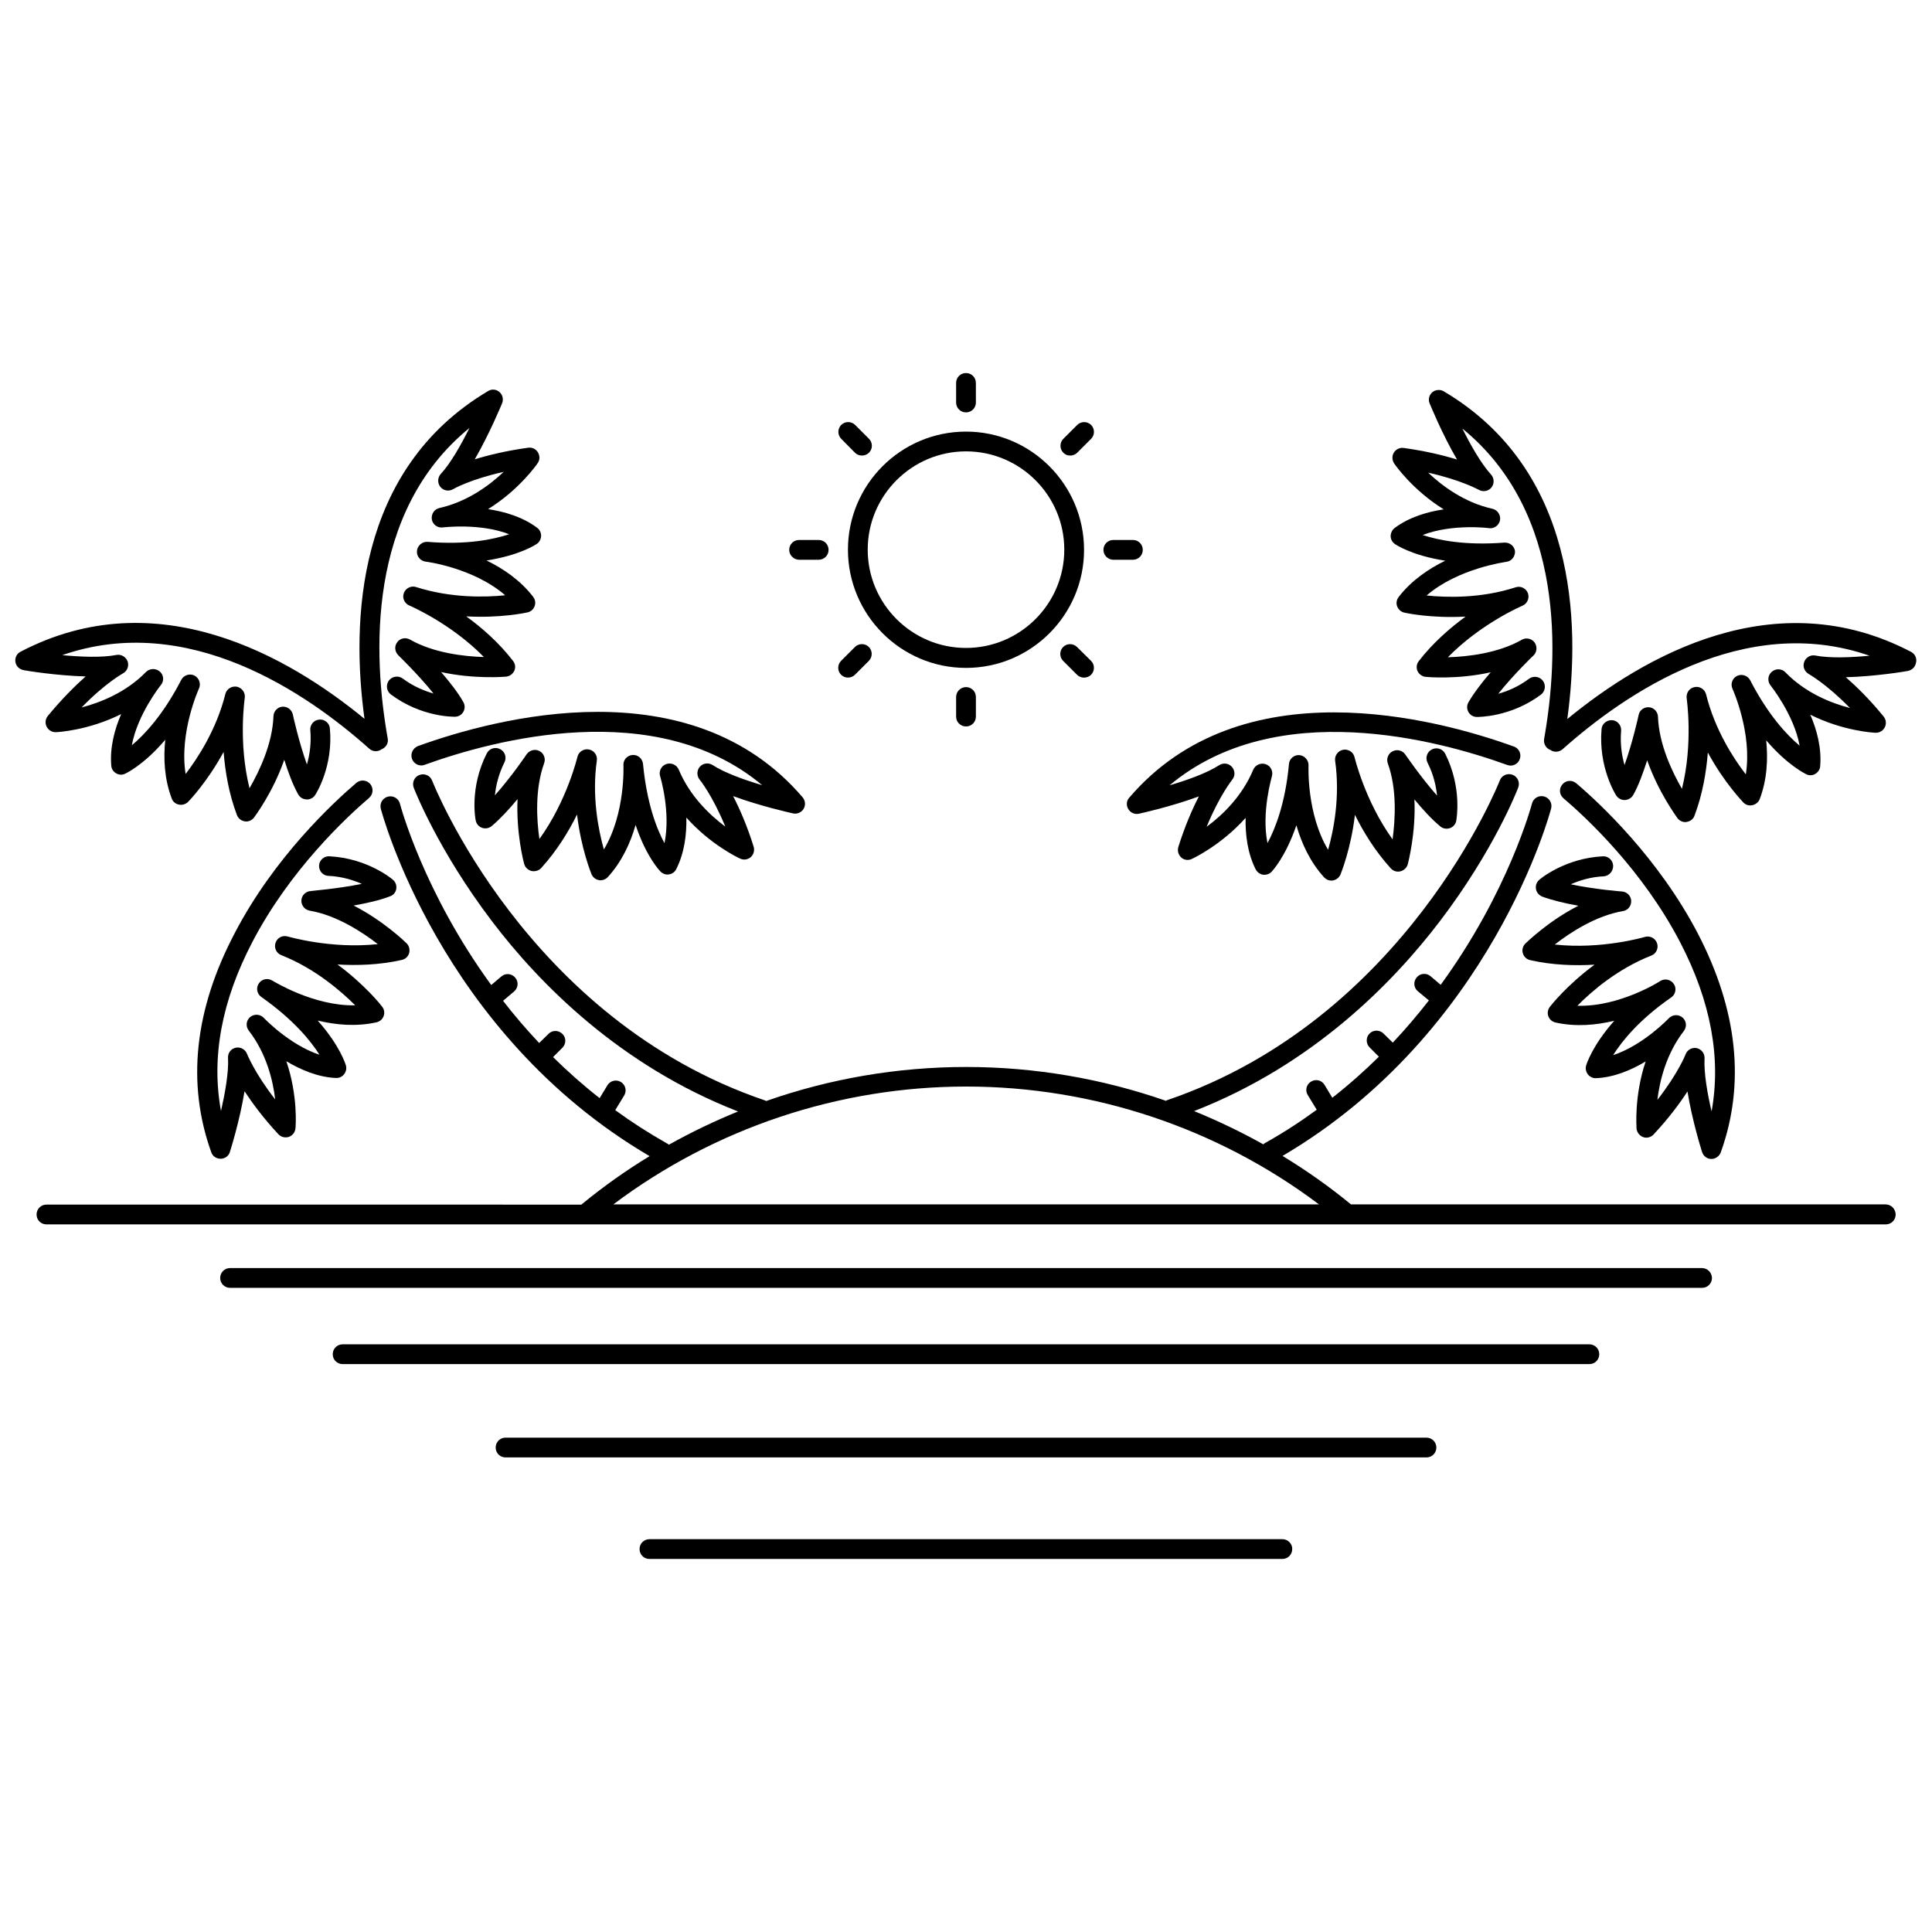
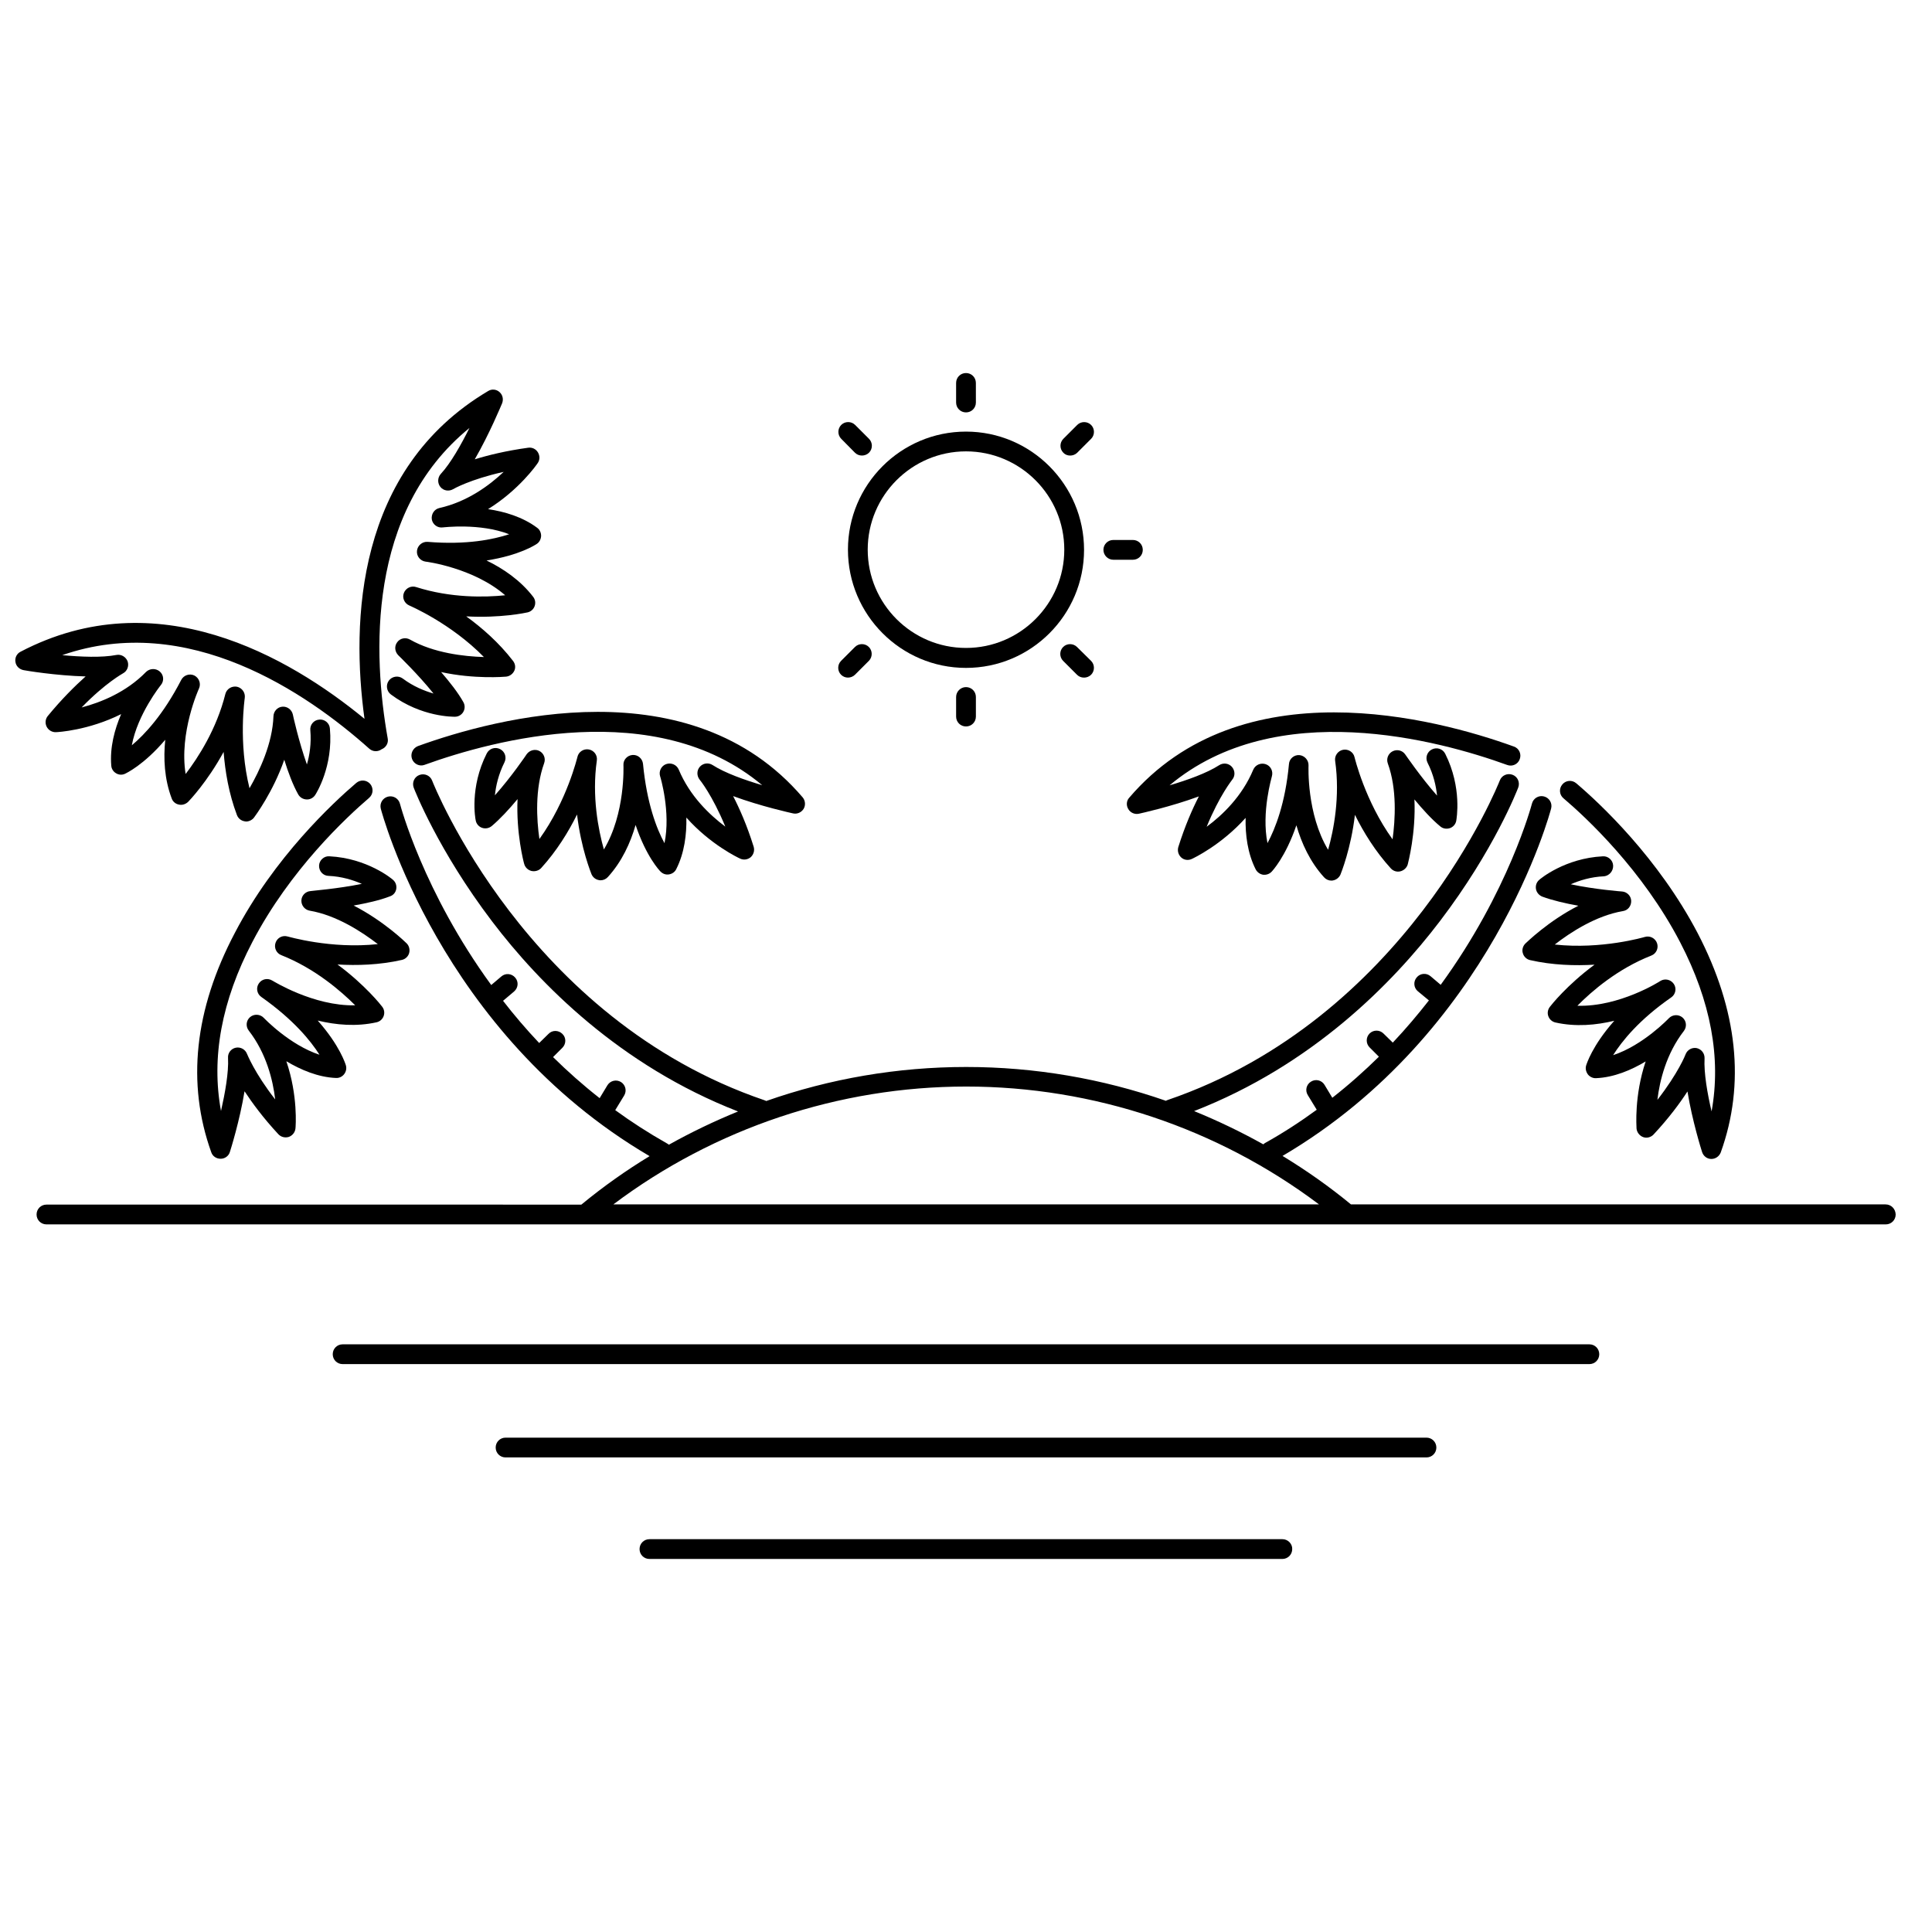
<svg xmlns="http://www.w3.org/2000/svg" width="800px" height="800px" version="1.1" viewBox="144 144 512 512">
  <defs>
    <clipPath id="b">
      <path d="m512 247h139.9v115h-139.9z" />
    </clipPath>
    <clipPath id="a">
      <path d="m148.09 247h139.91v115h-139.91z" />
    </clipPath>
  </defs>
  <path d="m443.02 358.43c0.555 0.957 1.715 1.461 2.82 1.211 0.453-0.102 8.516-1.863 15.871-4.586-1.715 3.324-3.68 7.809-5.441 13.402-0.301 1.008 0 2.066 0.754 2.769 0.754 0.707 1.863 0.855 2.82 0.402 0.453-0.203 7.809-3.68 14.258-10.883-0.102 4.434 0.504 9.371 2.672 13.652 0.402 0.754 1.109 1.258 1.914 1.41 0.855 0.102 1.664-0.152 2.266-0.754 0.203-0.203 3.727-3.93 6.602-12.344 1.359 4.734 3.629 9.723 7.356 13.805 0.504 0.555 1.211 0.855 1.914 0.855 0.152 0 0.301 0 0.453-0.051 0.855-0.152 1.613-0.754 1.965-1.562 0.152-0.402 2.769-6.801 3.828-15.82 2.266 4.586 5.391 9.672 9.523 14.207 0.656 0.707 1.613 1.008 2.57 0.754 0.906-0.25 1.664-0.957 1.914-1.863 0.102-0.453 2.168-8.211 1.762-17.18 2.168 2.621 4.586 5.289 6.852 7.152 0.707 0.605 1.664 0.754 2.57 0.453 0.855-0.301 1.512-1.059 1.664-1.965 0.051-0.352 1.613-8.715-2.922-17.734-0.656-1.309-2.215-1.812-3.527-1.16-1.309 0.656-1.812 2.215-1.16 3.527 1.613 3.176 2.266 6.246 2.519 8.715-4.281-4.836-8.363-10.832-8.414-10.883-0.754-1.109-2.168-1.461-3.375-0.855-1.16 0.605-1.715 1.965-1.258 3.223 2.469 6.801 1.965 14.914 1.258 20.102-7.305-10.125-10.027-21.613-10.078-21.766-0.301-1.359-1.664-2.215-3.023-1.965s-2.316 1.562-2.117 2.922c1.359 9.523-0.402 18.438-1.863 23.578-5.742-9.523-5.188-22.168-5.188-22.32 0.051-1.41-1.008-2.621-2.418-2.769-1.41-0.102-2.672 0.957-2.769 2.367-0.957 10.379-3.629 17.129-5.691 20.957-1.664-8.211 1.16-17.531 1.16-17.684 0.402-1.359-0.301-2.769-1.613-3.223-1.309-0.453-2.769 0.152-3.324 1.461-2.922 7.004-8.16 12.043-12.344 15.113 3.426-8.363 6.75-12.395 6.75-12.445 0.855-1.008 0.805-2.418-0.051-3.426-0.855-0.957-2.266-1.16-3.375-0.453-3.273 2.117-8.516 3.981-13.148 5.34 28.215-23.629 71.289-11.992 89.477-5.391 1.359 0.504 2.871-0.203 3.324-1.562 0.504-1.359-0.203-2.871-1.562-3.324-20.758-7.508-72.297-21.16-101.97 13.602-0.703 0.773-0.805 2.031-0.199 2.988z" />
  <path d="m571.5 373.4c-0.051-1.461-1.359-2.57-2.719-2.469-10.078 0.504-16.625 5.996-16.879 6.246-0.707 0.605-1.008 1.512-0.855 2.418 0.152 0.906 0.805 1.664 1.664 2.016 2.719 1.008 6.195 1.812 9.574 2.418-8.012 4.082-13.703 9.723-14.055 10.027-0.656 0.656-0.957 1.664-0.656 2.57 0.25 0.906 1.008 1.613 1.914 1.812 5.945 1.359 11.941 1.512 17.078 1.211-7.305 5.391-11.586 10.832-11.84 11.184-0.555 0.707-0.707 1.664-0.402 2.469 0.301 0.855 1.008 1.461 1.863 1.664 5.391 1.211 10.832 0.707 15.617-0.453-5.894 6.648-7.356 11.539-7.457 11.84-0.25 0.805-0.051 1.664 0.453 2.367 0.504 0.656 1.359 1.059 2.168 1.008 4.785-0.203 9.371-2.168 13.148-4.434-3.074 9.168-2.418 17.281-2.418 17.785 0.102 1.008 0.805 1.914 1.762 2.266s2.066 0.051 2.769-0.707c4.031-4.332 6.902-8.211 8.969-11.387 1.258 7.758 3.727 15.617 3.879 16.07 0.352 1.059 1.309 1.812 2.418 1.812h0.051c1.109 0 2.066-0.707 2.469-1.715 6.551-18.188 4.484-37.734-6.098-58.09-10.43-19.949-25.945-34.461-32.195-39.75-1.109-0.957-2.769-0.805-3.68 0.301-0.957 1.109-0.805 2.769 0.301 3.68 5.996 5.09 20.957 18.992 30.934 38.188 8.113 15.617 10.883 30.633 8.312 44.789-1.109-4.684-2.066-10.176-1.863-14.055 0.051-1.309-0.805-2.418-2.066-2.719-1.258-0.25-2.519 0.453-2.973 1.664 0 0.051-1.914 4.938-7.457 12.043 0.605-5.141 2.367-12.242 7.004-18.238 0.855-1.109 0.707-2.672-0.352-3.578s-2.672-0.805-3.629 0.203c-0.102 0.102-6.801 7.152-14.762 9.773 2.316-3.68 6.852-9.371 15.418-15.316 1.16-0.805 1.461-2.418 0.656-3.578s-2.367-1.512-3.578-0.754c-0.102 0.102-10.832 6.902-21.965 6.551 3.777-3.828 10.629-9.773 19.598-13.301 1.309-0.504 1.965-1.965 1.512-3.273-0.453-1.309-1.863-2.066-3.223-1.664-0.152 0.051-11.488 3.375-23.879 2.016 4.133-3.223 10.934-7.656 18.086-8.867 1.309-0.203 2.215-1.359 2.168-2.719-0.051-1.309-1.109-2.367-2.418-2.469-0.102 0-7.305-0.555-13.602-1.914 2.316-1.008 5.289-1.965 8.867-2.117 1.309-0.156 2.418-1.363 2.367-2.824z" />
  <g clip-path="url(#b)">
-     <path d="m650.49 316.77c-36.172-18.941-71.039 1.258-91.141 17.785 3.527-25.797 2.367-66.051-32.746-86.855-0.957-0.555-2.168-0.453-3.023 0.25-0.855 0.754-1.16 1.914-0.707 2.973 0.203 0.453 3.273 8.062 7.254 14.863-3.578-1.109-8.312-2.266-14.156-3.074-1.008-0.152-2.016 0.352-2.57 1.211-0.555 0.855-0.504 2.016 0.051 2.871 0.25 0.402 4.938 7.106 13.148 12.191-4.383 0.656-9.168 2.066-13 4.938-0.656 0.504-1.059 1.309-1.059 2.168 0 0.855 0.453 1.613 1.16 2.117 0.25 0.152 4.484 3.023 13.301 4.383-4.434 2.168-8.969 5.238-12.344 9.621-0.555 0.707-0.707 1.664-0.402 2.469 0.301 0.805 1.008 1.461 1.863 1.664 0.402 0.102 7.152 1.562 16.273 1.059-4.133 3.023-8.664 6.953-12.395 11.789-0.605 0.754-0.707 1.762-0.352 2.621 0.402 0.855 1.211 1.461 2.168 1.562 0.453 0.051 8.465 0.754 17.23-1.211-2.215 2.57-4.434 5.441-5.894 7.961-0.453 0.805-0.453 1.762 0 2.57 0.453 0.805 1.309 1.309 2.215 1.309 0.352 0 8.918 0.102 16.977-5.894 1.16-0.855 1.41-2.519 0.555-3.68-0.855-1.16-2.519-1.41-3.68-0.555-2.82 2.117-5.742 3.324-8.16 3.981 4.031-5.039 9.219-10.078 9.32-10.125 0.957-0.906 1.059-2.418 0.301-3.477-0.805-1.059-2.266-1.359-3.375-0.707-6.297 3.578-14.359 4.484-19.598 4.637 8.715-8.918 19.598-13.602 19.75-13.652 1.309-0.555 1.914-2.016 1.461-3.324-0.504-1.309-1.914-2.016-3.273-1.562-9.168 2.973-18.238 2.719-23.578 2.168 8.414-7.254 20.957-8.867 21.109-8.918 1.41-0.152 2.418-1.461 2.316-2.871-0.195-1.316-1.402-2.324-2.863-2.223-10.379 0.805-17.48-0.656-21.613-2.016 7.809-3.023 17.48-1.863 17.582-1.812 1.359 0.203 2.672-0.754 2.922-2.117 0.25-1.359-0.656-2.719-2.016-3.023-7.406-1.664-13.25-5.996-17.027-9.574 8.816 1.965 13.352 4.535 13.402 4.535 1.109 0.656 2.57 0.402 3.375-0.605 0.805-1.008 0.754-2.469-0.102-3.426-2.672-2.922-5.441-7.859-7.609-12.191 27.355 22.27 25.543 60.406 21.664 82.273-0.203 1.258 0.504 2.469 1.613 2.871 0.957 0.707 2.316 0.656 3.273-0.152 16.574-14.762 48.062-36.375 81.367-24.789-4.836 0.453-10.48 0.707-14.359-0.051-1.258-0.25-2.519 0.453-2.973 1.715-0.453 1.211 0.102 2.57 1.211 3.176 0.051 0.051 4.637 2.57 10.934 9.02-5.039-1.309-11.789-3.981-17.129-9.473-0.957-1.008-2.57-1.059-3.629-0.102-1.059 0.906-1.16 2.519-0.301 3.578 0.051 0.102 6.195 7.707 7.707 15.973-3.324-2.769-8.312-8.062-13.098-17.332-0.656-1.258-2.215-1.762-3.477-1.16-1.258 0.605-1.812 2.168-1.211 3.426 0.051 0.152 5.289 11.688 3.527 22.672-3.273-4.231-8.211-11.84-10.531-21.211-0.352-1.359-1.715-2.215-3.074-1.914-1.359 0.25-2.266 1.562-2.066 2.973 0 0.152 1.762 11.84-1.258 23.98-2.621-4.535-6.098-11.84-6.348-19.094-0.051-1.309-1.059-2.418-2.367-2.519-1.309-0.102-2.519 0.754-2.769 2.066 0 0.102-1.562 7.152-3.727 13.25-0.707-2.418-1.211-5.543-0.906-9.07 0.102-1.461-0.957-2.719-2.367-2.82-1.41-0.102-2.719 0.957-2.82 2.367-0.855 10.078 3.68 17.281 3.879 17.582 0.504 0.754 1.359 1.258 2.316 1.211 0.906-0.051 1.762-0.555 2.215-1.359 1.41-2.519 2.621-5.894 3.68-9.168 2.973 8.465 7.758 14.914 8.012 15.316 0.504 0.656 1.258 1.059 2.117 1.059 0.102 0 0.25 0 0.352-0.051 0.957-0.152 1.762-0.754 2.066-1.664 2.168-5.742 3.125-11.586 3.527-16.727 4.332 8.012 9.168 12.949 9.422 13.25 0.605 0.656 1.512 0.906 2.418 0.707 0.855-0.203 1.613-0.805 1.914-1.613 1.965-5.188 2.215-10.629 1.715-15.566 5.793 6.75 10.43 8.867 10.68 9.02 0.754 0.352 1.664 0.301 2.367-0.152 0.707-0.453 1.211-1.16 1.258-2.016 0.402-4.785-0.855-9.574-2.621-13.652 8.664 4.332 16.777 4.785 17.281 4.785 1.008 0.051 2.016-0.504 2.469-1.461 0.453-0.906 0.352-2.016-0.301-2.82-3.727-4.586-7.203-7.961-10.027-10.43 7.859-0.203 15.973-1.562 16.426-1.664 1.109-0.203 1.965-1.059 2.168-2.168 0.293-1.207-0.262-2.316-1.27-2.871z" />
-   </g>
+     </g>
  <path d="m253.19 345.13c0.504 1.359 2.016 2.066 3.324 1.562 18.238-6.602 61.262-18.238 89.477 5.391-4.586-1.359-9.875-3.223-13.148-5.34-1.109-0.707-2.519-0.504-3.375 0.453-0.855 0.957-0.855 2.418-0.051 3.426 0.051 0.051 3.324 4.031 6.801 12.445-4.18-3.125-9.422-8.113-12.344-15.113-0.555-1.309-2.016-1.914-3.324-1.461s-2.016 1.914-1.613 3.223c0.051 0.102 2.871 9.473 1.16 17.734-2.066-3.777-4.684-10.531-5.691-21.008-0.152-1.41-1.359-2.469-2.769-2.367-1.41 0.102-2.519 1.309-2.418 2.719 0 0.152 0.555 12.797-5.188 22.32-1.461-5.188-3.223-14.105-1.863-23.578 0.203-1.41-0.754-2.672-2.117-2.922-1.359-0.25-2.719 0.605-3.023 1.965-0.051 0.152-2.769 11.637-10.078 21.766-0.754-5.188-1.211-13.25 1.258-20.102 0.453-1.258-0.102-2.621-1.258-3.223-1.16-0.605-2.621-0.203-3.375 0.855-0.051 0.102-4.082 6.047-8.414 10.883 0.25-2.519 0.957-5.594 2.519-8.715 0.656-1.309 0.152-2.871-1.16-3.527-1.309-0.656-2.871-0.152-3.527 1.16-4.586 9.02-3.023 17.383-2.922 17.734 0.152 0.906 0.805 1.664 1.664 1.965 0.855 0.301 1.812 0.152 2.57-0.453 2.215-1.863 4.637-4.484 6.852-7.152-0.402 8.969 1.613 16.727 1.762 17.18 0.25 0.906 0.957 1.613 1.914 1.863 0.906 0.203 1.914-0.051 2.57-0.754 4.133-4.535 7.254-9.621 9.523-14.207 1.059 9.02 3.68 15.418 3.828 15.82 0.352 0.805 1.059 1.41 1.965 1.562 0.152 0.051 0.301 0.051 0.453 0.051 0.707 0 1.41-0.301 1.914-0.855 3.727-4.082 5.996-9.07 7.356-13.805 2.82 8.414 6.348 12.09 6.602 12.344 0.605 0.605 1.41 0.906 2.266 0.754 0.855-0.152 1.562-0.656 1.914-1.41 2.168-4.281 2.769-9.219 2.672-13.652 6.398 7.203 13.805 10.68 14.258 10.883 0.957 0.453 2.066 0.25 2.82-0.402 0.754-0.707 1.059-1.762 0.754-2.769-1.762-5.644-3.727-10.078-5.441-13.402 7.356 2.719 15.418 4.484 15.871 4.586 1.109 0.25 2.215-0.25 2.82-1.211 0.555-0.957 0.453-2.168-0.25-3.023-29.727-34.812-81.215-21.109-101.97-13.602-1.359 0.539-2.066 2.051-1.562 3.41z" />
  <path d="m249.01 379.59c0.152-0.906-0.152-1.812-0.855-2.418-0.25-0.25-6.801-5.742-16.879-6.246-1.41-0.102-2.672 1.059-2.719 2.469-0.051 1.461 1.059 2.672 2.469 2.719 3.527 0.152 6.551 1.109 8.867 2.117-6.348 1.309-13.551 1.863-13.602 1.914-1.309 0.102-2.367 1.16-2.418 2.469-0.051 1.309 0.855 2.469 2.168 2.719 7.152 1.211 13.906 5.644 18.086 8.867-12.445 1.359-23.781-2.016-23.879-2.016-1.359-0.402-2.769 0.301-3.223 1.664-0.453 1.309 0.203 2.769 1.512 3.273 8.918 3.527 15.82 9.523 19.598 13.301-11.082 0.25-21.816-6.5-21.965-6.551-1.211-0.754-2.769-0.453-3.578 0.754-0.805 1.16-0.504 2.769 0.656 3.578 8.516 5.996 13.098 11.637 15.418 15.316-7.961-2.621-14.66-9.672-14.762-9.773-0.957-1.008-2.57-1.109-3.629-0.203-1.059 0.906-1.211 2.469-0.352 3.578 4.637 5.996 6.398 13.047 7.004 18.238-5.543-7.106-7.406-11.992-7.457-12.043-0.453-1.211-1.715-1.914-2.973-1.664-1.258 0.25-2.168 1.41-2.066 2.719 0.203 3.879-0.805 9.371-1.863 14.055-2.621-14.156 0.152-29.172 8.312-44.789 9.977-19.145 24.938-33.051 30.934-38.188 1.109-0.957 1.211-2.57 0.301-3.68-0.957-1.109-2.57-1.211-3.68-0.301-6.195 5.289-21.766 19.75-32.195 39.75-10.734 20.363-12.801 39.91-6.254 58.148 0.352 1.059 1.359 1.715 2.469 1.715h0.051c1.109 0 2.117-0.754 2.418-1.812 0.152-0.453 2.621-8.312 3.879-16.07 2.066 3.125 4.938 7.055 8.969 11.387 0.707 0.754 1.762 1.008 2.769 0.707 0.957-0.352 1.664-1.211 1.762-2.266 0.051-0.453 0.707-8.613-2.418-17.785 3.828 2.266 8.363 4.231 13.148 4.434 0.855 0.051 1.664-0.352 2.168-1.008 0.504-0.656 0.707-1.512 0.453-2.367-0.102-0.301-1.562-5.188-7.457-11.84 4.785 1.16 10.227 1.664 15.617 0.453 0.855-0.203 1.562-0.805 1.863-1.664 0.301-0.855 0.152-1.762-0.402-2.469-0.25-0.352-4.535-5.793-11.84-11.184 5.141 0.301 11.082 0.152 17.078-1.211 0.906-0.203 1.664-0.906 1.914-1.812s0-1.914-0.656-2.57c-0.352-0.352-6.098-5.945-14.055-10.027 3.375-0.605 6.852-1.359 9.574-2.418 0.961-0.305 1.566-1.062 1.719-1.969z" />
  <g clip-path="url(#a)">
    <path d="m156.66 333.75c-0.656 0.805-0.754 1.914-0.301 2.82s1.41 1.512 2.469 1.461c0.453 0 8.613-0.453 17.281-4.785-1.762 4.082-3.023 8.867-2.621 13.652 0.051 0.855 0.555 1.613 1.258 2.016 0.707 0.453 1.613 0.504 2.367 0.152 0.301-0.152 4.938-2.266 10.68-9.02-0.504 4.887-0.25 10.379 1.715 15.566 0.301 0.855 1.059 1.461 1.914 1.613 0.855 0.203 1.762-0.102 2.418-0.707 0.301-0.301 5.09-5.289 9.422-13.25 0.402 5.141 1.359 10.984 3.527 16.727 0.352 0.906 1.109 1.512 2.066 1.664 0.102 0 0.25 0.051 0.352 0.051 0.805 0 1.613-0.402 2.117-1.059 0.301-0.402 5.09-6.852 8.012-15.316 1.008 3.273 2.266 6.648 3.68 9.168 0.453 0.805 1.258 1.309 2.215 1.359 0.906 0.051 1.812-0.402 2.316-1.211 0.203-0.301 4.785-7.508 3.879-17.582-0.102-1.461-1.41-2.519-2.82-2.367-1.461 0.102-2.519 1.41-2.367 2.82 0.301 3.527-0.203 6.648-0.906 9.07-2.168-6.098-3.727-13.148-3.727-13.25-0.301-1.309-1.512-2.168-2.769-2.066-1.309 0.102-2.316 1.211-2.367 2.519-0.25 7.254-3.727 14.559-6.348 19.094-3.023-12.141-1.258-23.832-1.258-23.93 0.203-1.359-0.707-2.672-2.066-2.973-1.359-0.25-2.719 0.555-3.074 1.914-2.316 9.32-7.254 16.93-10.531 21.211-1.762-10.984 3.477-22.52 3.527-22.621 0.605-1.309 0.051-2.82-1.211-3.477-1.258-0.605-2.82-0.102-3.477 1.16-4.785 9.27-9.773 14.559-13.098 17.332 1.512-8.211 7.609-15.871 7.707-15.973 0.906-1.109 0.754-2.672-0.301-3.578-1.059-0.906-2.621-0.855-3.629 0.102-5.289 5.441-12.09 8.113-17.078 9.422 6.297-6.5 10.883-8.969 10.934-9.02 1.16-0.605 1.664-1.965 1.258-3.176-0.453-1.211-1.715-1.965-2.973-1.715-3.879 0.754-9.523 0.504-14.359 0.051 33.301-11.586 64.789 9.977 81.367 24.789 0.957 0.855 2.316 0.855 3.273 0.152 1.16-0.453 1.863-1.664 1.613-2.871-3.879-21.867-5.691-60.004 21.664-82.273-2.168 4.332-4.938 9.32-7.609 12.191-0.855 0.957-0.906 2.418-0.102 3.426 0.805 1.008 2.215 1.258 3.375 0.605 0.051-0.051 4.535-2.621 13.402-4.586-3.777 3.578-9.621 7.91-17.027 9.574-1.359 0.301-2.215 1.613-2.016 3.023 0.25 1.359 1.512 2.316 2.922 2.117 0.102 0 9.824-1.211 17.582 1.812-4.133 1.359-11.234 2.871-21.613 2.016-1.41-0.102-2.672 0.957-2.82 2.367-0.152 1.41 0.855 2.672 2.266 2.871 0.152 0 12.695 1.613 21.109 8.918-5.34 0.555-14.41 0.754-23.578-2.168-1.309-0.453-2.769 0.25-3.273 1.562-0.504 1.309 0.152 2.769 1.461 3.324 0.102 0.051 10.984 4.684 19.75 13.652-5.238-0.152-13.301-1.059-19.598-4.637-1.16-0.656-2.621-0.352-3.375 0.707-0.805 1.059-0.656 2.519 0.301 3.477 0.051 0.051 5.289 5.09 9.32 10.125-2.418-0.707-5.34-1.863-8.16-3.981-1.16-0.855-2.82-0.605-3.68 0.555-0.855 1.16-0.605 2.82 0.555 3.68 8.113 6.047 16.625 5.894 16.977 5.894 0.906 0 1.762-0.504 2.215-1.309 0.453-0.805 0.453-1.762 0-2.57-1.41-2.519-3.629-5.34-5.894-7.961 8.766 1.914 16.777 1.258 17.23 1.211 0.957-0.102 1.762-0.707 2.168-1.562 0.402-0.855 0.25-1.863-0.352-2.621-3.727-4.836-8.211-8.766-12.395-11.789 9.07 0.504 15.82-0.957 16.273-1.059 0.855-0.203 1.562-0.805 1.863-1.664 0.301-0.855 0.152-1.762-0.402-2.469-3.375-4.383-7.91-7.457-12.344-9.621 8.766-1.359 13-4.18 13.301-4.383 0.707-0.453 1.109-1.258 1.16-2.117 0-0.855-0.352-1.664-1.059-2.168-3.828-2.871-8.613-4.281-13-4.938 8.211-5.09 12.898-11.789 13.148-12.191 0.605-0.855 0.605-1.965 0.051-2.871-0.555-0.906-1.562-1.359-2.57-1.211-5.844 0.805-10.578 1.965-14.156 3.074 3.93-6.801 7.055-14.41 7.254-14.863 0.402-1.059 0.152-2.215-0.707-2.973-0.855-0.754-2.066-0.855-3.023-0.25-35.066 20.809-36.273 61.113-32.746 86.855-20.102-16.523-55.016-36.676-91.141-17.785-1.008 0.504-1.562 1.613-1.359 2.719 0.152 1.109 1.059 1.965 2.168 2.168 0.453 0.102 8.566 1.461 16.426 1.664-2.824 2.531-6.301 5.957-10.027 10.488z" />
  </g>
  <path d="m643.69 463.18h-141.67c-5.742-4.734-11.84-9.02-18.137-12.848 55.57-32.648 71.039-91.492 71.188-92.098 0.352-1.41-0.504-2.82-1.914-3.176-1.41-0.352-2.82 0.504-3.176 1.914-0.102 0.352-6.144 23.277-24.184 48.012l-2.672-2.266c-1.109-0.957-2.769-0.805-3.68 0.301-0.957 1.109-0.805 2.769 0.301 3.68l2.93 2.422c-2.922 3.727-6.098 7.508-9.574 11.184l-2.469-2.418c-1.008-1.008-2.672-1.008-3.68 0-1.008 1.008-1.008 2.672 0 3.68l2.469 2.469c-3.777 3.727-7.91 7.406-12.344 10.883l-2.066-3.426c-0.754-1.258-2.367-1.613-3.578-0.855-1.258 0.754-1.613 2.367-0.855 3.578l2.367 3.879c-4.281 3.125-8.816 6.098-13.703 8.816-0.152 0.102-0.301 0.203-0.453 0.352-5.945-3.324-12.043-6.246-18.34-8.816 31.336-12.191 52.598-33.855 65.141-50.332 14.359-18.844 20.504-34.762 20.758-35.418 0.504-1.359-0.152-2.871-1.512-3.375-1.359-0.504-2.871 0.152-3.375 1.512-0.25 0.605-24.887 63.129-88.066 84.691-0.152 0.051-0.301 0.102-0.402 0.203-16.93-5.894-34.812-8.969-52.949-8.969s-36.074 3.074-53 9.02c-0.152-0.102-0.301-0.152-0.453-0.203-63.176-21.512-87.812-84.035-88.066-84.691-0.504-1.359-2.016-2.016-3.375-1.512-1.359 0.504-2.016 2.016-1.512 3.375 0.25 0.656 6.449 16.574 20.758 35.418 12.543 16.523 33.855 38.188 65.191 50.383-6.297 2.57-12.395 5.492-18.34 8.816-0.152-0.152-0.301-0.25-0.504-0.352-4.887-2.769-9.422-5.691-13.703-8.816l2.367-3.879c0.754-1.258 0.352-2.82-0.855-3.578-1.258-0.754-2.82-0.352-3.578 0.855l-2.066 3.426c-4.434-3.477-8.566-7.152-12.344-10.883l2.469-2.469c1.008-1.008 1.059-2.672 0-3.68-1.008-1.008-2.672-1.059-3.68 0l-2.469 2.418c-3.477-3.68-6.699-7.457-9.574-11.184l2.922-2.469c1.109-0.957 1.258-2.57 0.301-3.68-0.957-1.109-2.57-1.258-3.68-0.301l-2.672 2.266c-18.035-24.738-24.082-47.66-24.184-48.012-0.352-1.41-1.762-2.266-3.176-1.914-1.41 0.352-2.266 1.762-1.914 3.176 0.152 0.605 15.617 59.5 71.238 92.098-6.297 3.828-12.344 8.113-18.086 12.848l-141.75-0.004c-1.461 0-2.621 1.16-2.621 2.621 0 1.461 1.16 2.621 2.621 2.621h487.44c1.461 0 2.621-1.16 2.621-2.621-0.051-1.512-1.211-2.672-2.672-2.672zm-337.15 0c26.852-20.203 59.801-31.234 93.508-31.234 33.754 0 66.652 11.035 93.508 31.234z" />
-   <path d="m595.02 480.05h-390.05c-1.461 0-2.621 1.16-2.621 2.621 0 1.461 1.16 2.621 2.621 2.621h390.1c1.461 0 2.621-1.16 2.621-2.621-0.051-1.465-1.211-2.621-2.672-2.621z" />
  <path d="m565.2 500.26h-330.4c-1.461 0-2.621 1.16-2.621 2.621 0 1.461 1.16 2.621 2.621 2.621h330.4c1.461 0 2.621-1.16 2.621-2.621-0.004-1.465-1.16-2.621-2.621-2.621z" />
  <path d="m522.02 524.99h-244.04c-1.461 0-2.621 1.16-2.621 2.621 0 1.461 1.16 2.621 2.621 2.621h244.05c1.461 0 2.621-1.16 2.621-2.621-0.004-1.461-1.164-2.621-2.625-2.621z" />
-   <path d="m483.88 551.9h-167.77c-1.461 0-2.621 1.16-2.621 2.621 0 1.461 1.16 2.621 2.621 2.621h167.72c1.461 0 2.621-1.16 2.621-2.621 0.051-1.414-1.16-2.621-2.57-2.621z" />
+   <path d="m483.88 551.9h-167.77c-1.461 0-2.621 1.16-2.621 2.621 0 1.461 1.16 2.621 2.621 2.621h167.72c1.461 0 2.621-1.16 2.621-2.621 0.051-1.414-1.16-2.621-2.57-2.621" />
  <path d="m400 321c17.281 0 31.285-14.055 31.285-31.285 0-17.23-14.008-31.336-31.285-31.336-17.281 0-31.285 14.055-31.285 31.285-0.004 17.23 14.004 31.336 31.285 31.336zm0-57.383c14.359 0 26.047 11.688 26.047 26.047 0 14.359-11.688 26.047-26.047 26.047s-26.047-11.688-26.047-26.047c0-14.359 11.688-26.047 26.047-26.047z" />
  <path d="m400 253.29c1.461 0 2.621-1.16 2.621-2.621l-0.004-5.188c0-1.461-1.156-2.621-2.617-2.621s-2.621 1.16-2.621 2.621v5.188c0 1.461 1.16 2.621 2.621 2.621z" />
  <path d="m397.38 328.71v5.188c0 1.461 1.16 2.621 2.621 2.621s2.621-1.16 2.621-2.621v-5.188c0-1.461-1.16-2.621-2.621-2.621s-2.621 1.207-2.621 2.621z" />
  <path d="m439.04 292.34h5.188c1.461 0 2.621-1.16 2.621-2.621 0-1.461-1.16-2.621-2.621-2.621h-5.188c-1.461 0-2.621 1.16-2.621 2.621 0.004 1.41 1.16 2.621 2.621 2.621z" />
-   <path d="m355.77 292.34h5.188c1.461 0 2.621-1.16 2.621-2.621 0-1.461-1.16-2.621-2.621-2.621h-5.188c-1.461 0-2.621 1.16-2.621 2.621 0 1.41 1.207 2.621 2.621 2.621z" />
  <path d="m427.61 264.73c0.656 0 1.359-0.25 1.863-0.754l3.68-3.68c1.008-1.008 1.008-2.672 0-3.68-1.008-1.008-2.672-1.008-3.68 0l-3.68 3.68c-1.008 1.008-1.008 2.672 0 3.68 0.457 0.5 1.113 0.754 1.816 0.754z" />
  <path d="m368.71 323.57c0.656 0 1.359-0.25 1.863-0.754l3.68-3.68c1.008-1.008 1.008-2.672 0-3.68-1.008-1.008-2.672-1.008-3.68 0l-3.68 3.68c-1.008 1.008-1.008 2.672 0 3.68 0.508 0.504 1.164 0.754 1.816 0.754z" />
  <path d="m429.42 315.46c-1.008-1.008-2.672-1.008-3.68 0-1.008 1.008-1.008 2.672 0 3.68l3.68 3.68c0.504 0.504 1.16 0.754 1.863 0.754 0.656 0 1.359-0.25 1.863-0.754 1.008-1.008 1.008-2.672 0-3.68z" />
  <path d="m370.57 263.97c0.504 0.504 1.16 0.754 1.863 0.754 0.656 0 1.359-0.25 1.863-0.754 1.008-1.008 1.008-2.672 0-3.68l-3.68-3.68c-1.008-1.008-2.672-1.008-3.68 0-1.008 1.008-1.008 2.672 0 3.68z" />
</svg>